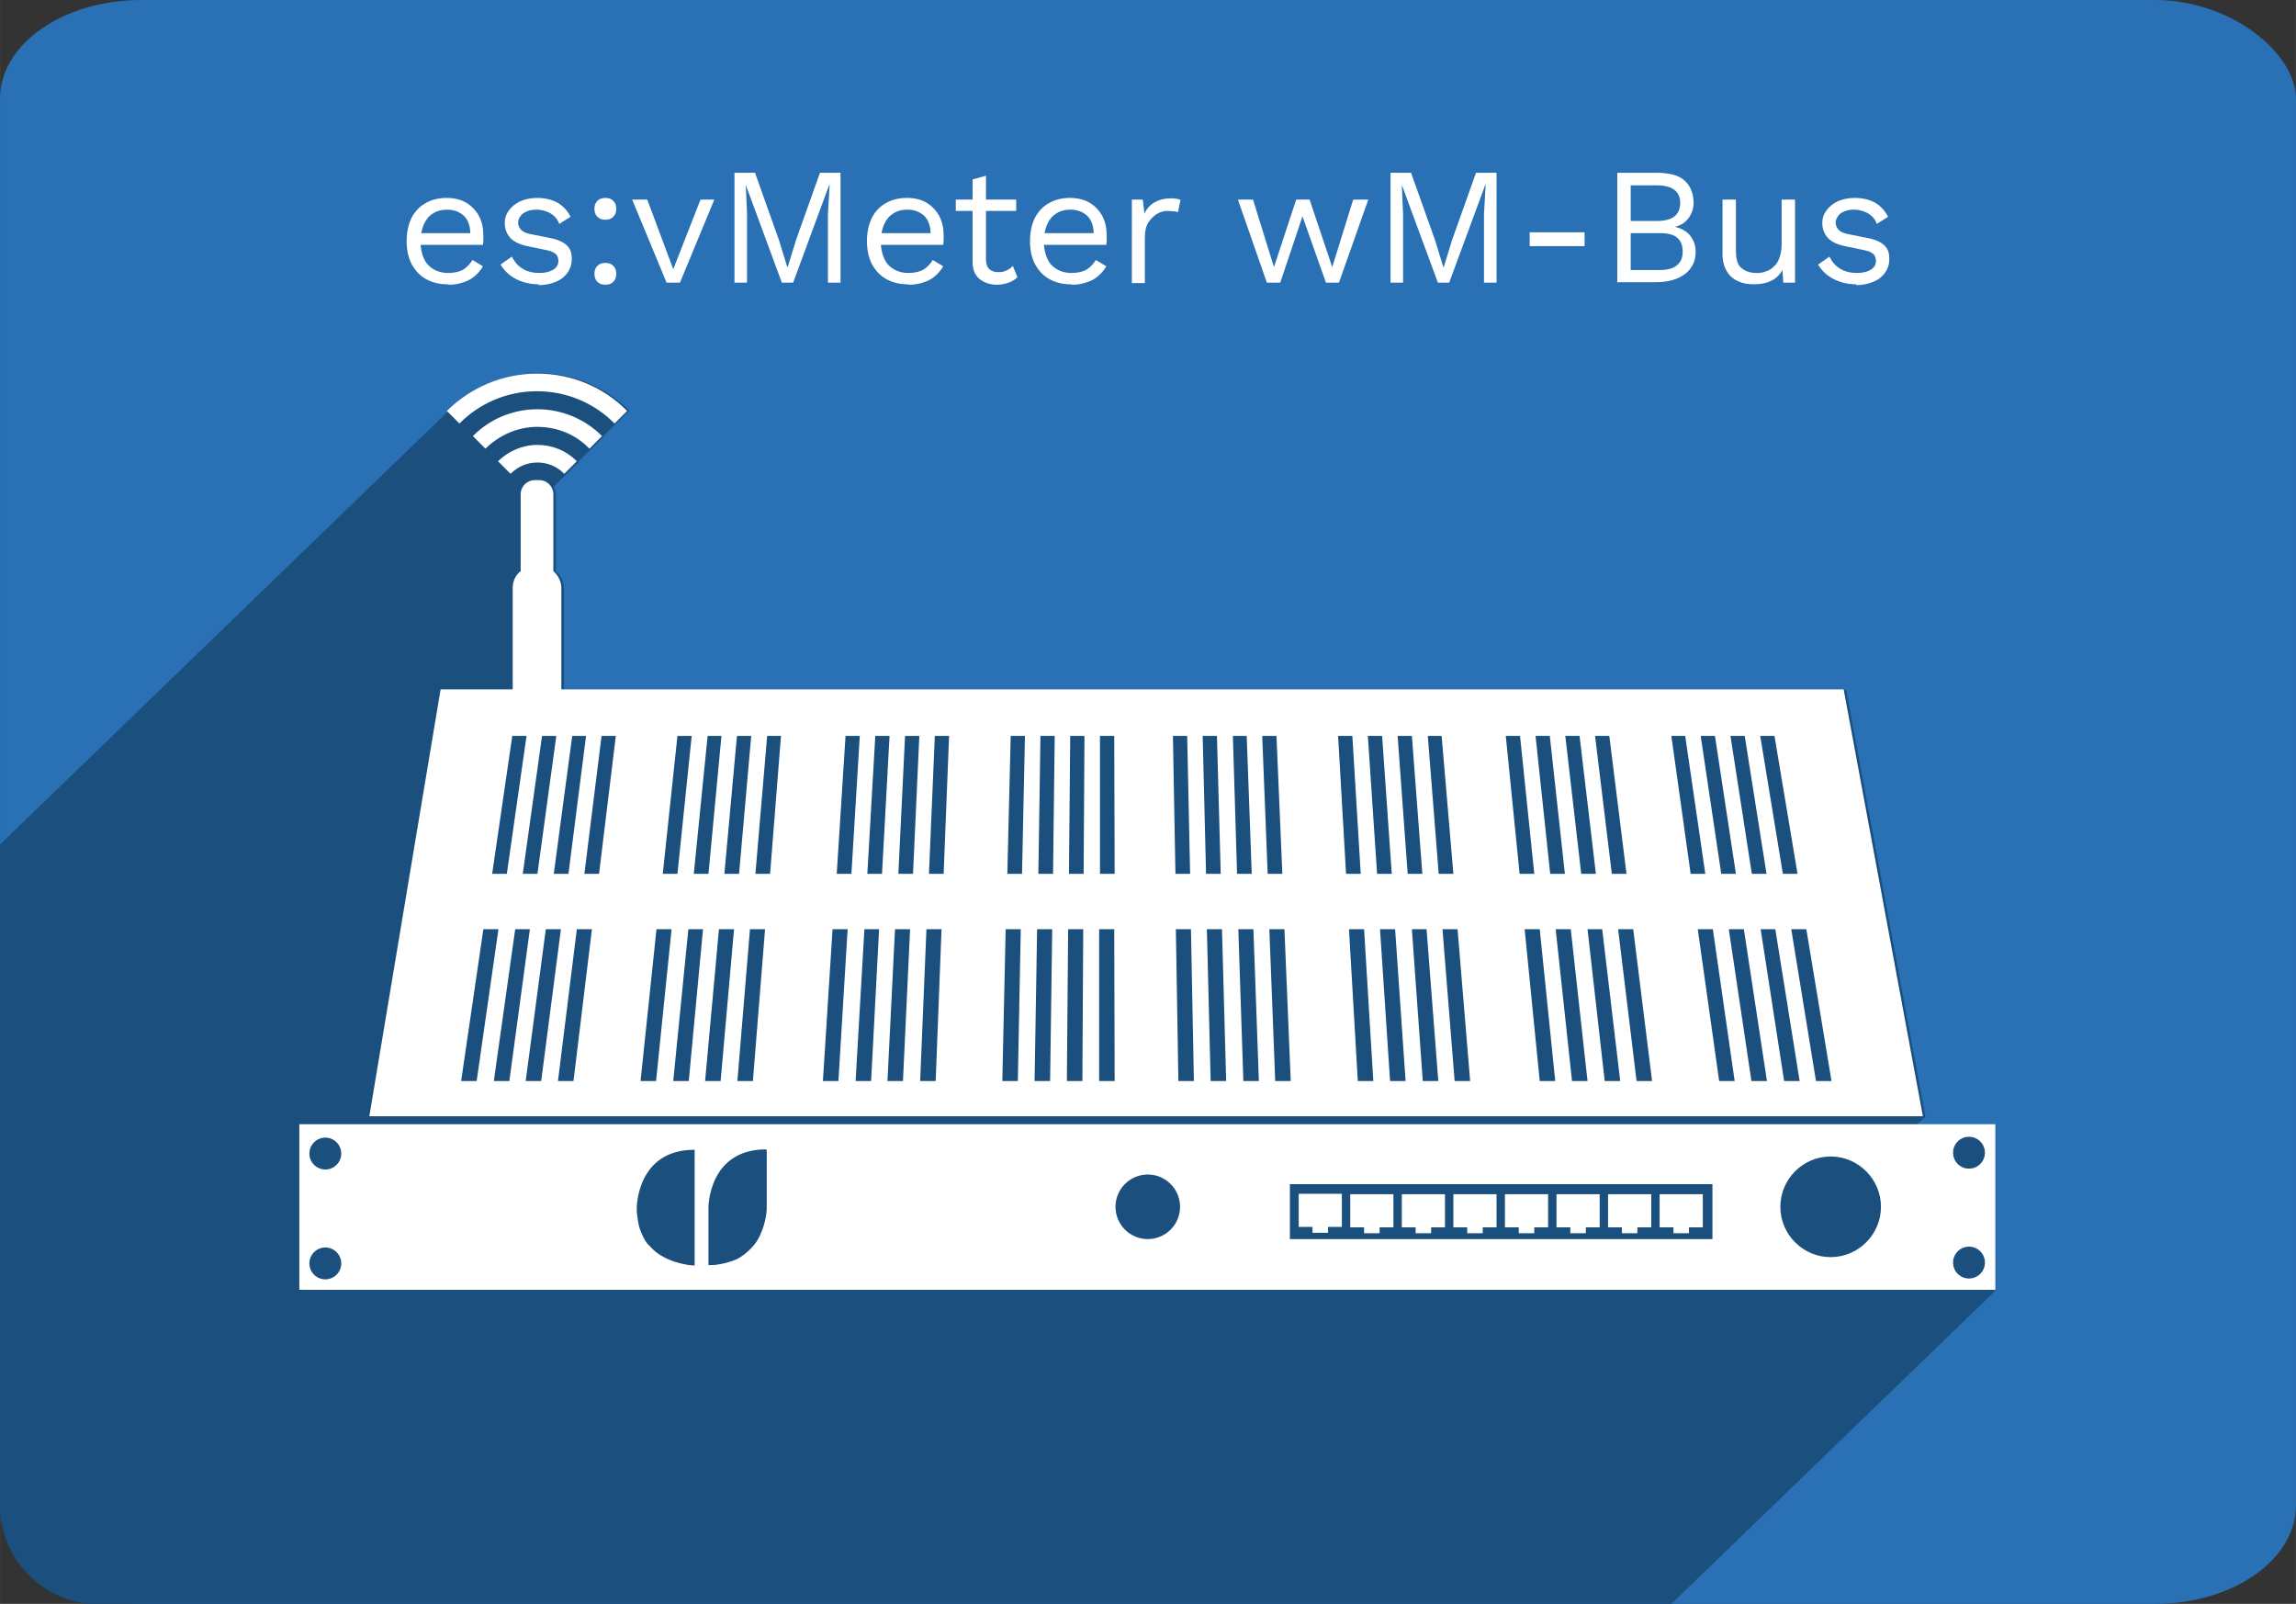
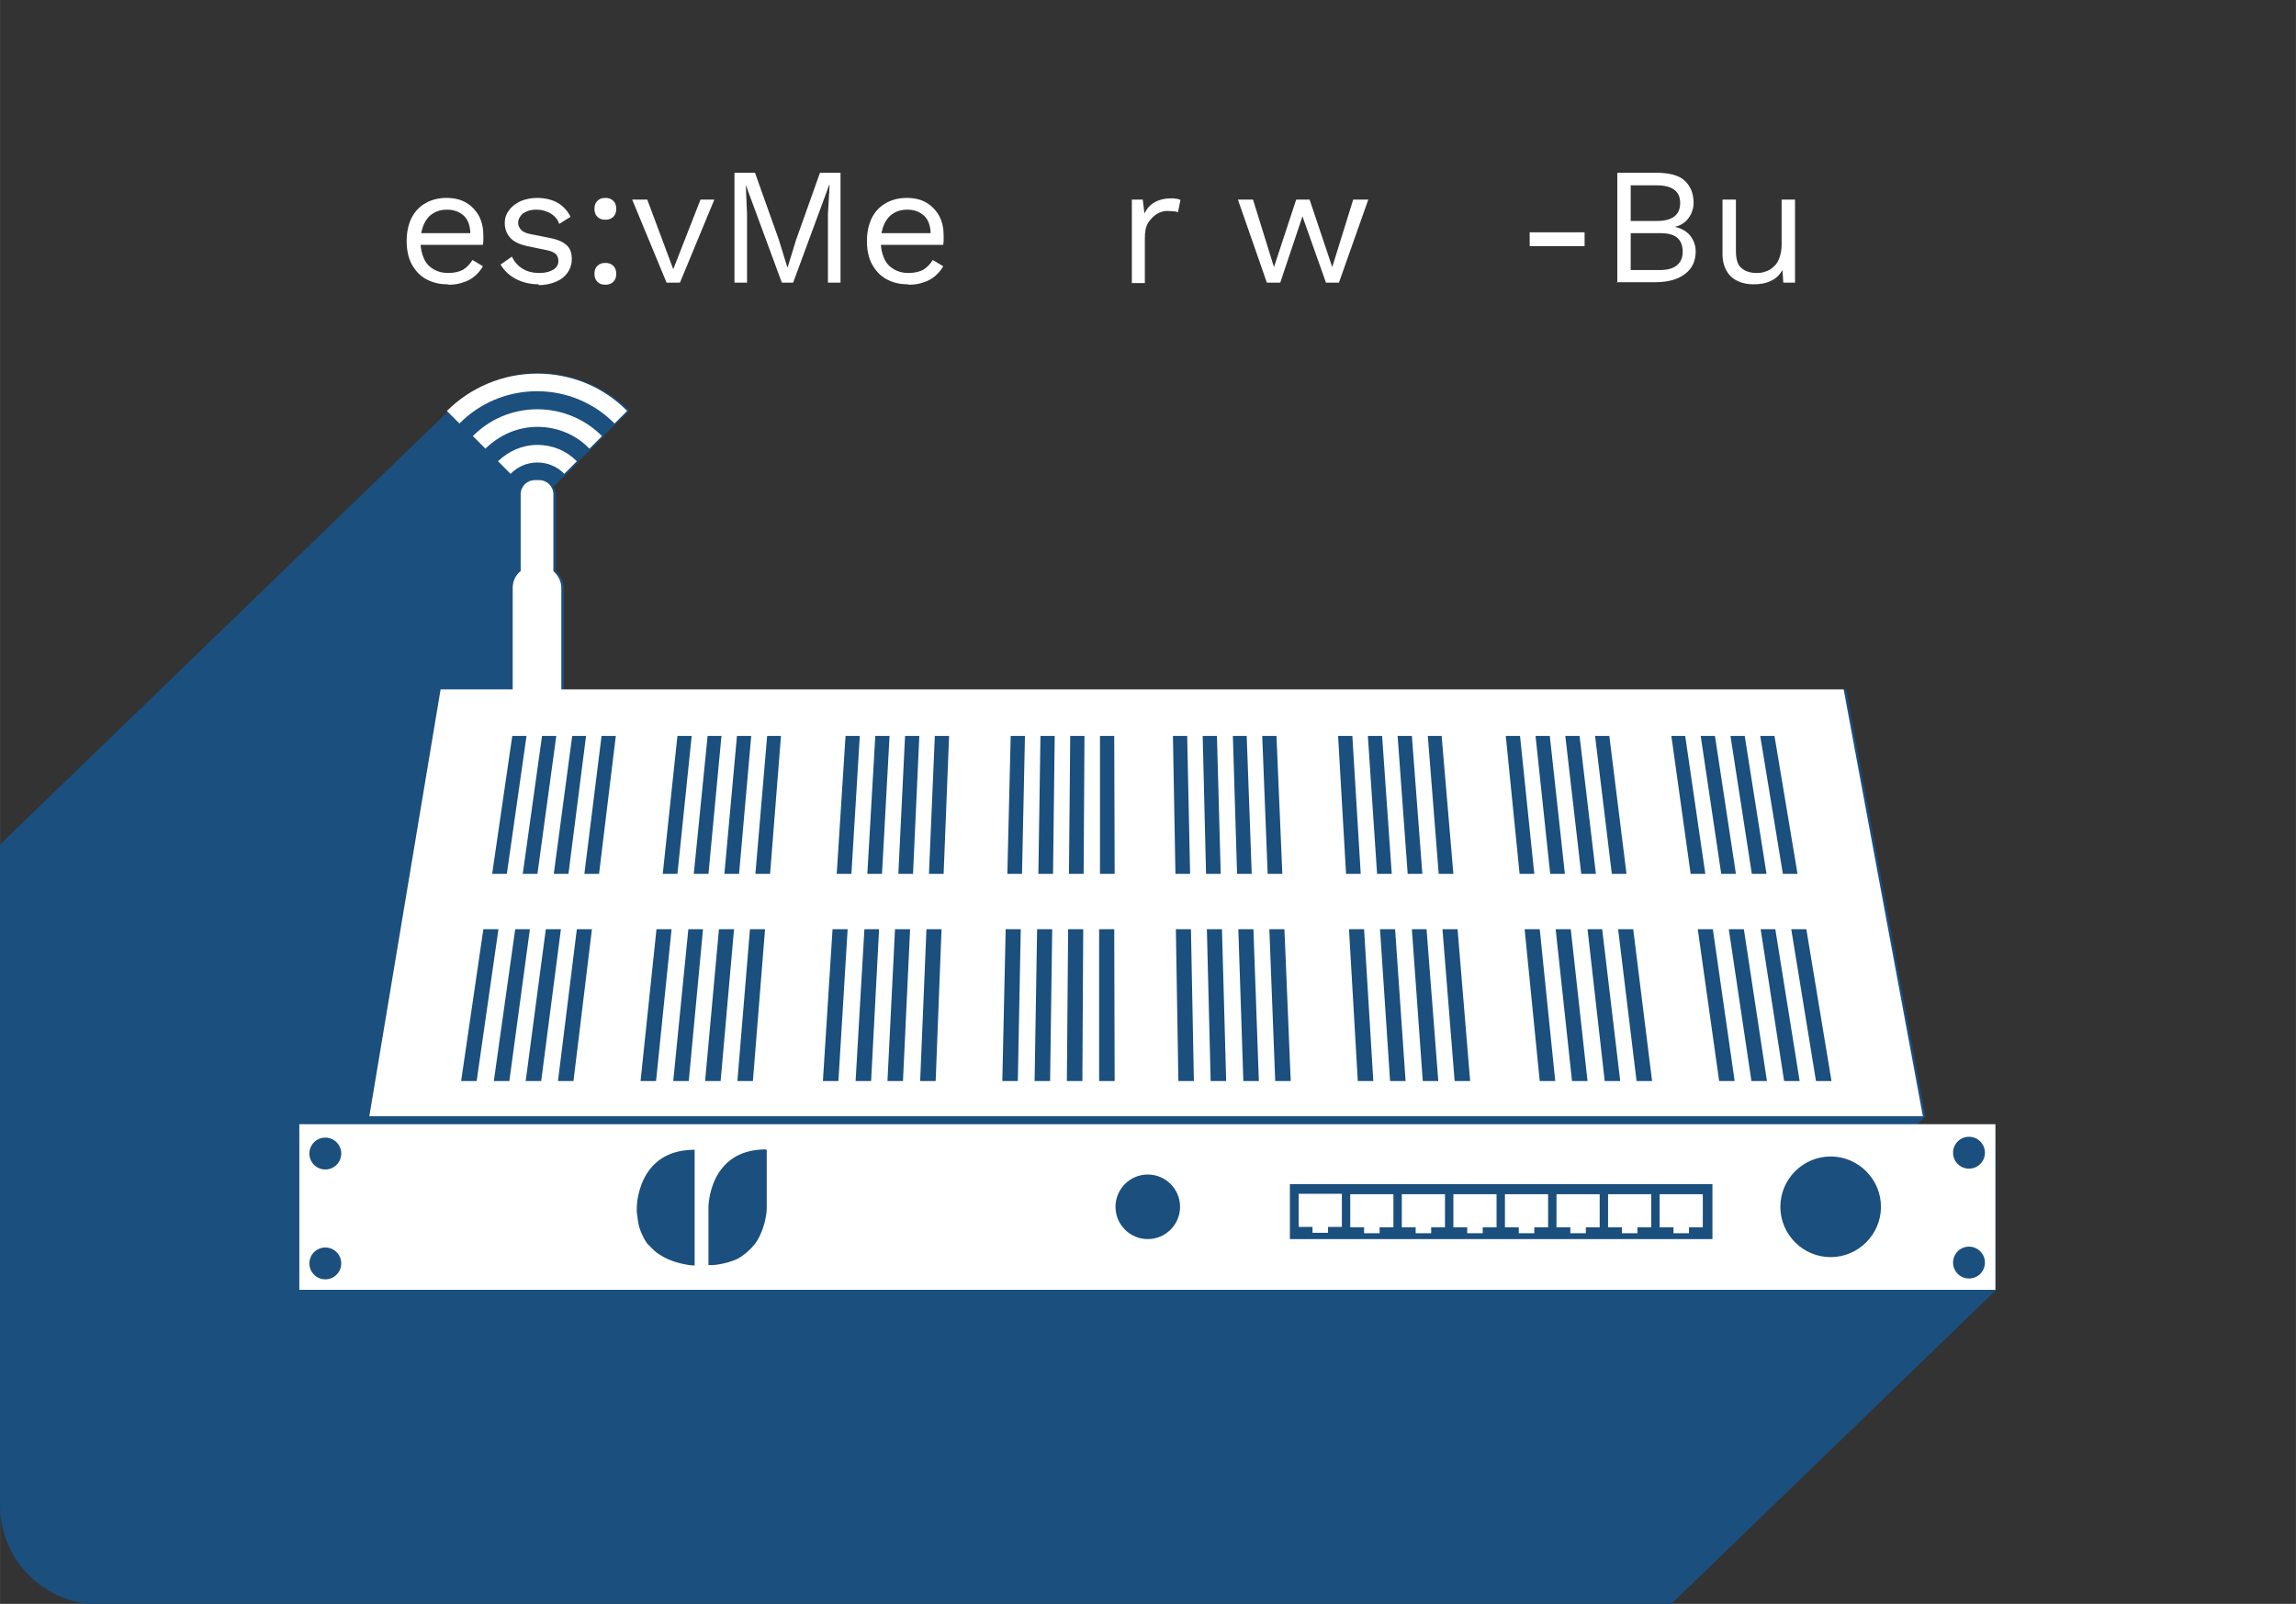
<svg xmlns="http://www.w3.org/2000/svg" xml:space="preserve" width="50mm" height="34.918mm" version="1.1" style="shape-rendering:geometricPrecision; text-rendering:geometricPrecision; image-rendering:optimizeQuality; fill-rule:evenodd; clip-rule:evenodd" viewBox="0 0 5477 3825">
  <rect x="0" y="0" width="5477" height="3825" fill="#333333" stroke="none" />
  <defs>
    <style type="text/css">
   
    .fil1 {fill:#1A4F7E}
    .fil0 {fill:#2971B4}
    .fil2 {fill:white}
    .fil3 {fill:white;fill-rule:nonzero}
   
  </style>
  </defs>
  <g id="Ebene_x0020_1">
-     <rect class="fil0" width="5477" height="3825" rx="337" ry="235" />
    <path class="fil1" d="M4570 2682l191 0 0 395 -775 749 -3751 0c-129,0 -235,-106 -235,-235l0 -1577 1075 -1039c0,0 1,-1 1,-1 1,0 1,-1 2,-1 54,-51 128,-83 208,-83 83,0 159,34 214,88l1 1 -30 30 -31 30 1 1 -30 30 -31 30 1 1 -30 30 -31 30c4,5 6,12 6,19l0 183c12,9 19,24 19,40l0 242 3059 0 189 1018 -21 20z" />
    <path class="fil2" d="M3959 2927l33 0 0 14 37 0 0 -14 33 0 0 -79 -103 0 0 79zm-123 0l33 0 0 14 37 0 0 -14 33 0 0 -79 -103 0 0 79zm-123 0l33 0 0 14 37 0 0 -14 33 0 0 -79 -103 0 0 79zm-123 0l33 0 0 14 37 0 0 -14 33 0 0 -79 -103 0 0 79zm-123 0l33 0 0 14 37 0 0 -14 33 0 0 -79 -103 0 0 79zm-123 0l33 0 0 14 37 0 0 -14 33 0 0 -79 -103 0 0 79zm-123 0l33 0 0 14 37 0 0 -14 33 0 0 -79 -103 0 0 79zm1146 71c66,0 120,-54 120,-120 0,-66 -54,-120 -120,-120 -66,0 -120,54 -120,120 0,66 54,120 120,120zm-1629 -43c42,0 77,-34 77,-77 0,-42 -34,-77 -77,-77 -42,0 -77,34 -77,77 0,42 34,77 77,77zm360 -29l33 0 0 14 37 0 0 -14 33 0 0 -79 -103 0 0 79zm-21 29l1008 0 0 -131 -1008 0 0 131zm-2363 -274l4046 0 0 395 -4046 0 0 -395zm3485 -926l34 0 55 329 -35 0 -54 -329zm75 461l35 0 60 362 -37 0 -59 -362zm-146 -461l34 0 52 329 -35 0 -51 -329zm72 461l35 0 58 362 -37 0 -56 -362zm-143 -461l34 0 50 329 -35 0 -49 -329zm68 461l35 0 55 362 -37 0 -54 -362zm-139 -461l34 0 48 329 -35 0 -46 -329zm65 461l35 0 52 362 -37 0 -51 -362zm-246 -461l34 0 41 329 -35 0 -40 -329zm56 461l35 0 45 362 -37 0 -44 -362zm-127 -461l34 0 39 329 -35 0 -38 -329zm53 461l35 0 43 362 -37 0 -41 -362zm-124 -461l34 0 36 329 -35 0 -35 -329zm49 461l35 0 40 362 -37 0 -39 -362zm-120 -461l34 0 34 329 -35 0 -33 -329zm46 461l35 0 37 362 -37 0 -36 -362zm-233 -461l34 0 28 329 -35 0 -26 -329zm37 461l35 0 30 362 -37 0 -29 -362zm-108 -461l34 0 25 329 -35 0 -24 -329zm34 461l35 0 28 362 -37 0 -26 -362zm-105 -461l34 0 23 329 -35 0 -22 -329zm30 461l35 0 25 362 -37 0 -24 -362zm-101 -461l34 0 20 329 -35 0 -19 -329zm27 461l35 0 22 362 -37 0 -21 -362zm-208 -461l34 0 14 329 -35 0 -13 -329zm18 461l35 0 15 362 -37 0 -14 -362zm-89 -461l34 0 12 329 -35 0 -10 -329zm15 461l35 0 13 362 -37 0 -12 -362zm-86 -461l34 0 9 329 -35 0 -8 -329zm11 461l35 0 10 362 -37 0 -9 -362zm-82 -461l34 0 7 329 -35 0 -6 -329zm8 461l35 0 7 362 -37 0 -6 -362zm-182 -461l34 0 1 329 -35 0 0 -329zm-1 461l35 0 1 362 -37 0 0 -362zm-70 -461l34 0 -2 329 -35 0 3 -329zm-4 461l35 0 -2 362 -37 0 3 -362zm-67 -461l34 0 -4 329 -35 0 5 -329zm-7 461l35 0 -5 362 -37 0 6 -362zm-64 -461l34 0 -7 329 -35 0 8 -329zm-11 461l35 0 -7 362 -37 0 8 -362zm-170 -461l34 0 -13 329 -35 0 14 -329zm-19 461l35 0 -14 362 -37 0 15 -362zm-52 -461l34 0 -15 329 -35 0 16 -329zm-23 461l35 0 -17 362 -37 0 18 -362zm-48 -461l34 0 -18 329 -35 0 19 -329zm-26 461l35 0 -19 362 -37 0 21 -362zm-45 -461l34 0 -20 329 -35 0 21 -329zm-30 461l35 0 -22 362 -37 0 23 -362zm-158 -461l34 0 -26 329 -35 0 28 -329zm-39 461l35 0 -29 362 -37 0 30 -362zm-32 -461l34 0 -29 329 -35 0 30 -329zm-42 461l35 0 -32 362 -37 0 33 -362zm-29 -461l34 0 -31 329 -35 0 33 -329zm-45 461l35 0 -34 362 -37 0 36 -362zm-26 -461l34 0 -34 329 -35 0 35 -329zm-49 461l35 0 -37 362 -37 0 38 -362zm-132 -461l34 0 -40 329 -35 0 41 -329zm-58 461l35 0 -44 362 -37 0 45 -362zm-13 -461l34 0 -42 329 -35 0 44 -329zm-61 461l35 0 -47 362 -37 0 48 -362zm-10 -461l34 0 -45 329 -35 0 46 -329zm-64 461l35 0 -49 362 -37 0 51 -362zm-7 -461l34 0 -47 329 -35 0 48 -329zm-68 461l35 0 -52 362 -37 0 53 -362zm-378 835c21,0 38,-17 38,-38 0,-21 -17,-38 -38,-38 -21,0 -38,17 -38,38 0,21 17,38 38,38zm0 -262c21,0 38,-17 38,-38 0,-21 -17,-38 -38,-38 -21,0 -38,17 -38,38 0,21 17,38 38,38zm852 225l0 0 0 0c-3,-1 -5,-1 -8,-2l0 0c-16,-4 -34,-11 -51,-23 -6,-4 -11,-9 -16,-14l0 0 0 0c-1,-1 -2,-3 -4,-4l0 0 0 0c-1,-1 -2,-3 -4,-4l0 0 0 0c-2,-2 -3,-5 -5,-7l0 0 0 0c-2,-3 -4,-7 -6,-11l0 0c-5,-10 -10,-22 -12,-36l0 0 0 0c-1,-7 -2,-15 -3,-23l0 0c0,-3 0,-6 0,-10 0,0 0,-137 136,-138l2 0 0 138 0 138c0,0 -12,0 -29,-4zm199 -272l2 0 0 138c0,0 0,1 0,2 0,8 -3,44 -23,77 -3,4 -5,8 -9,12l0 0c-6,7 -13,14 -21,20 -4,3 -8,6 -13,9l0 0 0 0c-5,3 -10,5 -16,7l0 0c-11,4 -23,7 -37,9l0 0 0 0c-6,1 -13,1 -20,1l0 -138c0,0 0,-137 136,-138zm2870 307c21,0 38,-17 38,-38 0,-21 -17,-38 -38,-38 -21,0 -38,17 -38,38 0,21 17,38 38,38zm0 -262c21,0 38,-17 38,-38 0,-21 -17,-38 -38,-38 -21,0 -38,17 -38,38 0,21 17,38 38,38zm-3377 -1425l0 -183c0,-19 -15,-34 -34,-34l-10 0c-19,0 -34,15 -34,34l0 183c-12,9 -19,24 -19,40l0 242 -172 0 -170 1018 3706 0 -189 -1018 -3059 0 0 -242c0,-16 -8,-30 -19,-40zm175 -383c-55,-55 -130,-88 -214,-88 -83,0 -159,34 -214,88l-1 1 30 30 1 -1c47,-47 112,-76 184,-76 72,0 137,29 184,76l1 1 30 -30 -1 -1zm-60 60c-39,-39 -94,-63 -153,-63 -60,0 -114,24 -153,63l-1 1 30 30 1 -1c32,-31 75,-51 123,-51 48,0 92,19 123,51l1 1 30 -30 -1 -1zm-60 60c-24,-24 -57,-38 -93,-38 -36,0 -69,15 -93,38l-1 1 30 30 1 -1c16,-16 38,-26 63,-26 25,0 47,10 63,26l1 1 30 -30 -1 -1 0 0z" />
    <path class="fil3" d="M1067 678c-19,0 -35,-4 -50,-12 -15,-8 -26,-20 -35,-36 -8,-15 -12,-34 -12,-55 0,-21 4,-40 12,-56 8,-15 19,-27 34,-35 14,-8 31,-12 49,-12 19,0 35,4 48,12 13,8 23,19 30,32 7,14 10,29 10,46 0,4 0,9 0,12 0,4 -1,7 -1,10l-160 0 0 -28 146 0 -16 3c0,-19 -5,-34 -15,-44 -11,-10 -24,-15 -41,-15 -13,0 -24,3 -33,9 -10,6 -17,15 -22,26 -5,12 -8,25 -8,41 0,15 3,29 8,40 5,12 13,20 23,26 10,6 21,9 35,9 15,0 27,-3 36,-8 9,-6 16,-13 22,-23l25 15c-5,9 -12,17 -19,23 -8,7 -17,12 -27,15 -11,4 -22,6 -35,6z" />
    <path id="_1" class="fil3" d="M1285 678c-19,0 -37,-4 -53,-12 -16,-8 -29,-20 -38,-35l27 -19c6,12 14,22 26,29 11,7 25,10 40,10 14,0 25,-3 33,-8 8,-5 12,-12 12,-21 0,-6 -2,-11 -5,-15 -4,-4 -11,-8 -21,-10l-48 -10c-19,-4 -33,-11 -41,-20 -8,-9 -13,-21 -13,-35 0,-11 3,-21 10,-30 6,-9 15,-16 27,-22 12,-5 25,-8 40,-8 19,0 36,4 50,12 13,8 23,19 30,33l-27 17c-4,-12 -12,-20 -22,-26 -10,-5 -21,-8 -31,-8 -10,0 -17,1 -24,4 -7,3 -12,6 -15,11 -4,5 -6,10 -6,16 0,6 2,11 6,16 4,5 12,9 22,11l50 10c19,4 31,10 39,18 8,8 11,19 11,31 0,12 -3,23 -10,33 -7,10 -16,17 -28,22 -12,5 -26,8 -41,8z" />
    <path id="_2" class="fil3" d="M1444 472c8,0 14,2 19,7 5,5 7,11 7,19 0,8 -2,14 -7,19 -5,5 -11,7 -19,7 -8,0 -14,-2 -19,-7 -5,-5 -7,-11 -7,-19 0,-8 2,-14 7,-19 5,-5 11,-7 19,-7zm0 155c8,0 14,2 19,7 5,5 7,11 7,19 0,8 -2,14 -7,19 -5,5 -11,7 -19,7 -8,0 -14,-2 -19,-7 -5,-5 -7,-11 -7,-19 0,-8 2,-14 7,-19 5,-5 11,-7 19,-7z" />
    <polygon id="_3" class="fil3" points="1671,476 1704,476 1622,674 1590,674 1508,476 1544,476 1606,642 " />
    <polygon id="_4" class="fil3" points="2005,412 2005,674 1975,674 1975,510 1979,441 1978,441 1892,674 1865,674 1779,441 1779,441 1782,510 1782,674 1752,674 1752,412 1801,412 1858,572 1878,637 1879,637 1899,572 1956,412 " />
    <path id="_5" class="fil3" d="M2165 678c-19,0 -35,-4 -50,-12 -15,-8 -26,-20 -35,-36 -8,-15 -12,-34 -12,-55 0,-21 4,-40 12,-56 8,-15 19,-27 34,-35 14,-8 31,-12 49,-12 19,0 35,4 48,12 13,8 23,19 30,32 7,14 10,29 10,46 0,4 0,9 0,12 0,4 -1,7 -1,10l-160 0 0 -28 146 0 -16 3c0,-19 -5,-34 -15,-44 -11,-10 -24,-15 -41,-15 -13,0 -24,3 -33,9 -10,6 -17,15 -22,26 -5,12 -8,25 -8,41 0,15 3,29 8,40 5,12 13,20 23,26 10,6 21,9 35,9 15,0 27,-3 36,-8 9,-6 16,-13 22,-23l25 15c-5,9 -12,17 -19,23 -8,7 -17,12 -27,15 -11,4 -22,6 -35,6z" />
-     <path id="_6" class="fil3" d="M2352 420l0 200c0,10 3,17 8,22 6,5 13,7 21,7 8,0 14,-1 20,-4 6,-3 11,-6 15,-11l11 27c-6,6 -13,10 -21,13 -8,3 -18,5 -29,5 -10,0 -19,-2 -28,-6 -9,-4 -15,-9 -21,-17 -5,-8 -8,-18 -8,-31l0 -197 32 -9zm72 56l0 27 -144 0 0 -27 144 0z" />
-     <path id="_7" class="fil3" d="M2554 678c-19,0 -35,-4 -50,-12 -15,-8 -26,-20 -35,-36 -8,-15 -12,-34 -12,-55 0,-21 4,-40 12,-56 8,-15 19,-27 34,-35 14,-8 31,-12 49,-12 19,0 35,4 48,12 13,8 23,19 30,32 7,14 10,29 10,46 0,4 0,9 0,12 0,4 -1,7 -1,10l-160 0 0 -28 146 0 -16 3c0,-19 -5,-34 -15,-44 -11,-10 -24,-15 -41,-15 -13,0 -24,3 -33,9 -10,6 -17,15 -22,26 -5,12 -8,25 -8,41 0,15 3,29 8,40 5,12 13,20 23,26 10,6 21,9 35,9 15,0 27,-3 36,-8 9,-6 16,-13 22,-23l25 15c-5,9 -12,17 -19,23 -8,7 -17,12 -27,15 -11,4 -22,6 -35,6z" />
    <path id="_8" class="fil3" d="M2700 674l0 -198 26 0 4 33c6,-12 14,-21 25,-27 11,-6 23,-9 39,-9 4,0 7,0 12,1 4,0 8,2 10,3l-6 29c-3,-1 -6,-2 -10,-2 -4,0 -8,-1 -15,-1 -8,0 -16,2 -25,7 -8,5 -15,12 -21,21 -6,10 -8,22 -8,37l0 107 -32 0z" />
    <polygon id="_9" class="fil3" points="3228,476 3264,476 3194,674 3163,674 3107,516 3054,674 3022,674 2953,476 2989,476 3039,637 3092,476 3124,476 3178,637 " />
-     <polygon id="_10" class="fil3" points="3570,412 3570,674 3540,674 3540,510 3544,441 3543,441 3457,674 3430,674 3344,441 3344,441 3347,510 3347,674 3317,674 3317,412 3366,412 3423,572 3443,637 3444,637 3464,572 3521,412 " />
    <polygon id="_11" class="fil3" points="3780,554 3780,587 3649,587 3649,554 " />
    <path id="_12" class="fil3" d="M3858 674l0 -262 93 0c31,0 54,6 68,19 14,13 21,31 21,53 0,13 -4,25 -12,36 -8,11 -19,18 -33,21l0 0c15,3 28,10 37,21 9,12 13,24 13,38 0,22 -8,40 -25,53 -17,13 -40,20 -71,20l-93 0zm32 -30l69 0c19,0 33,-4 42,-12 9,-8 13,-18 13,-32 0,-14 -4,-25 -13,-33 -9,-8 -23,-11 -42,-11l-69 0 0 87zm0 -117l62 0c37,0 56,-14 56,-43 0,-28 -19,-42 -56,-42l-62 0 0 85z" />
    <path id="_13" class="fil3" d="M4183 678c-13,0 -25,-2 -36,-7 -12,-5 -21,-13 -27,-23 -7,-11 -11,-25 -11,-42l0 -130 32 0 0 122c0,20 4,34 13,41 9,8 21,12 37,12 8,0 15,-1 22,-4 7,-2 13,-6 19,-12 6,-5 10,-12 13,-21 3,-8 5,-19 5,-30l0 -108 32 0 0 198 -28 0 -2 -30c-7,12 -16,21 -28,26 -12,6 -26,8 -42,8z" />
-     <path id="_14" class="fil3" d="M4428 678c-19,0 -37,-4 -53,-12 -16,-8 -29,-20 -38,-35l27 -19c6,12 14,22 26,29 11,7 25,10 40,10 14,0 25,-3 33,-8 8,-5 12,-12 12,-21 0,-6 -2,-11 -5,-15 -4,-4 -11,-8 -21,-10l-48 -10c-19,-4 -33,-11 -41,-20 -8,-9 -13,-21 -13,-35 0,-11 3,-21 10,-30 6,-9 15,-16 27,-22 12,-5 25,-8 40,-8 19,0 36,4 50,12 13,8 23,19 30,33l-27 17c-4,-12 -12,-20 -22,-26 -10,-5 -21,-8 -31,-8 -10,0 -17,1 -24,4 -7,3 -12,6 -15,11 -4,5 -6,10 -6,16 0,6 2,11 6,16 4,5 12,9 22,11l50 10c19,4 31,10 39,18 8,8 11,19 11,31 0,12 -3,23 -10,33 -7,10 -16,17 -28,22 -12,5 -26,8 -41,8z" />
  </g>
</svg>